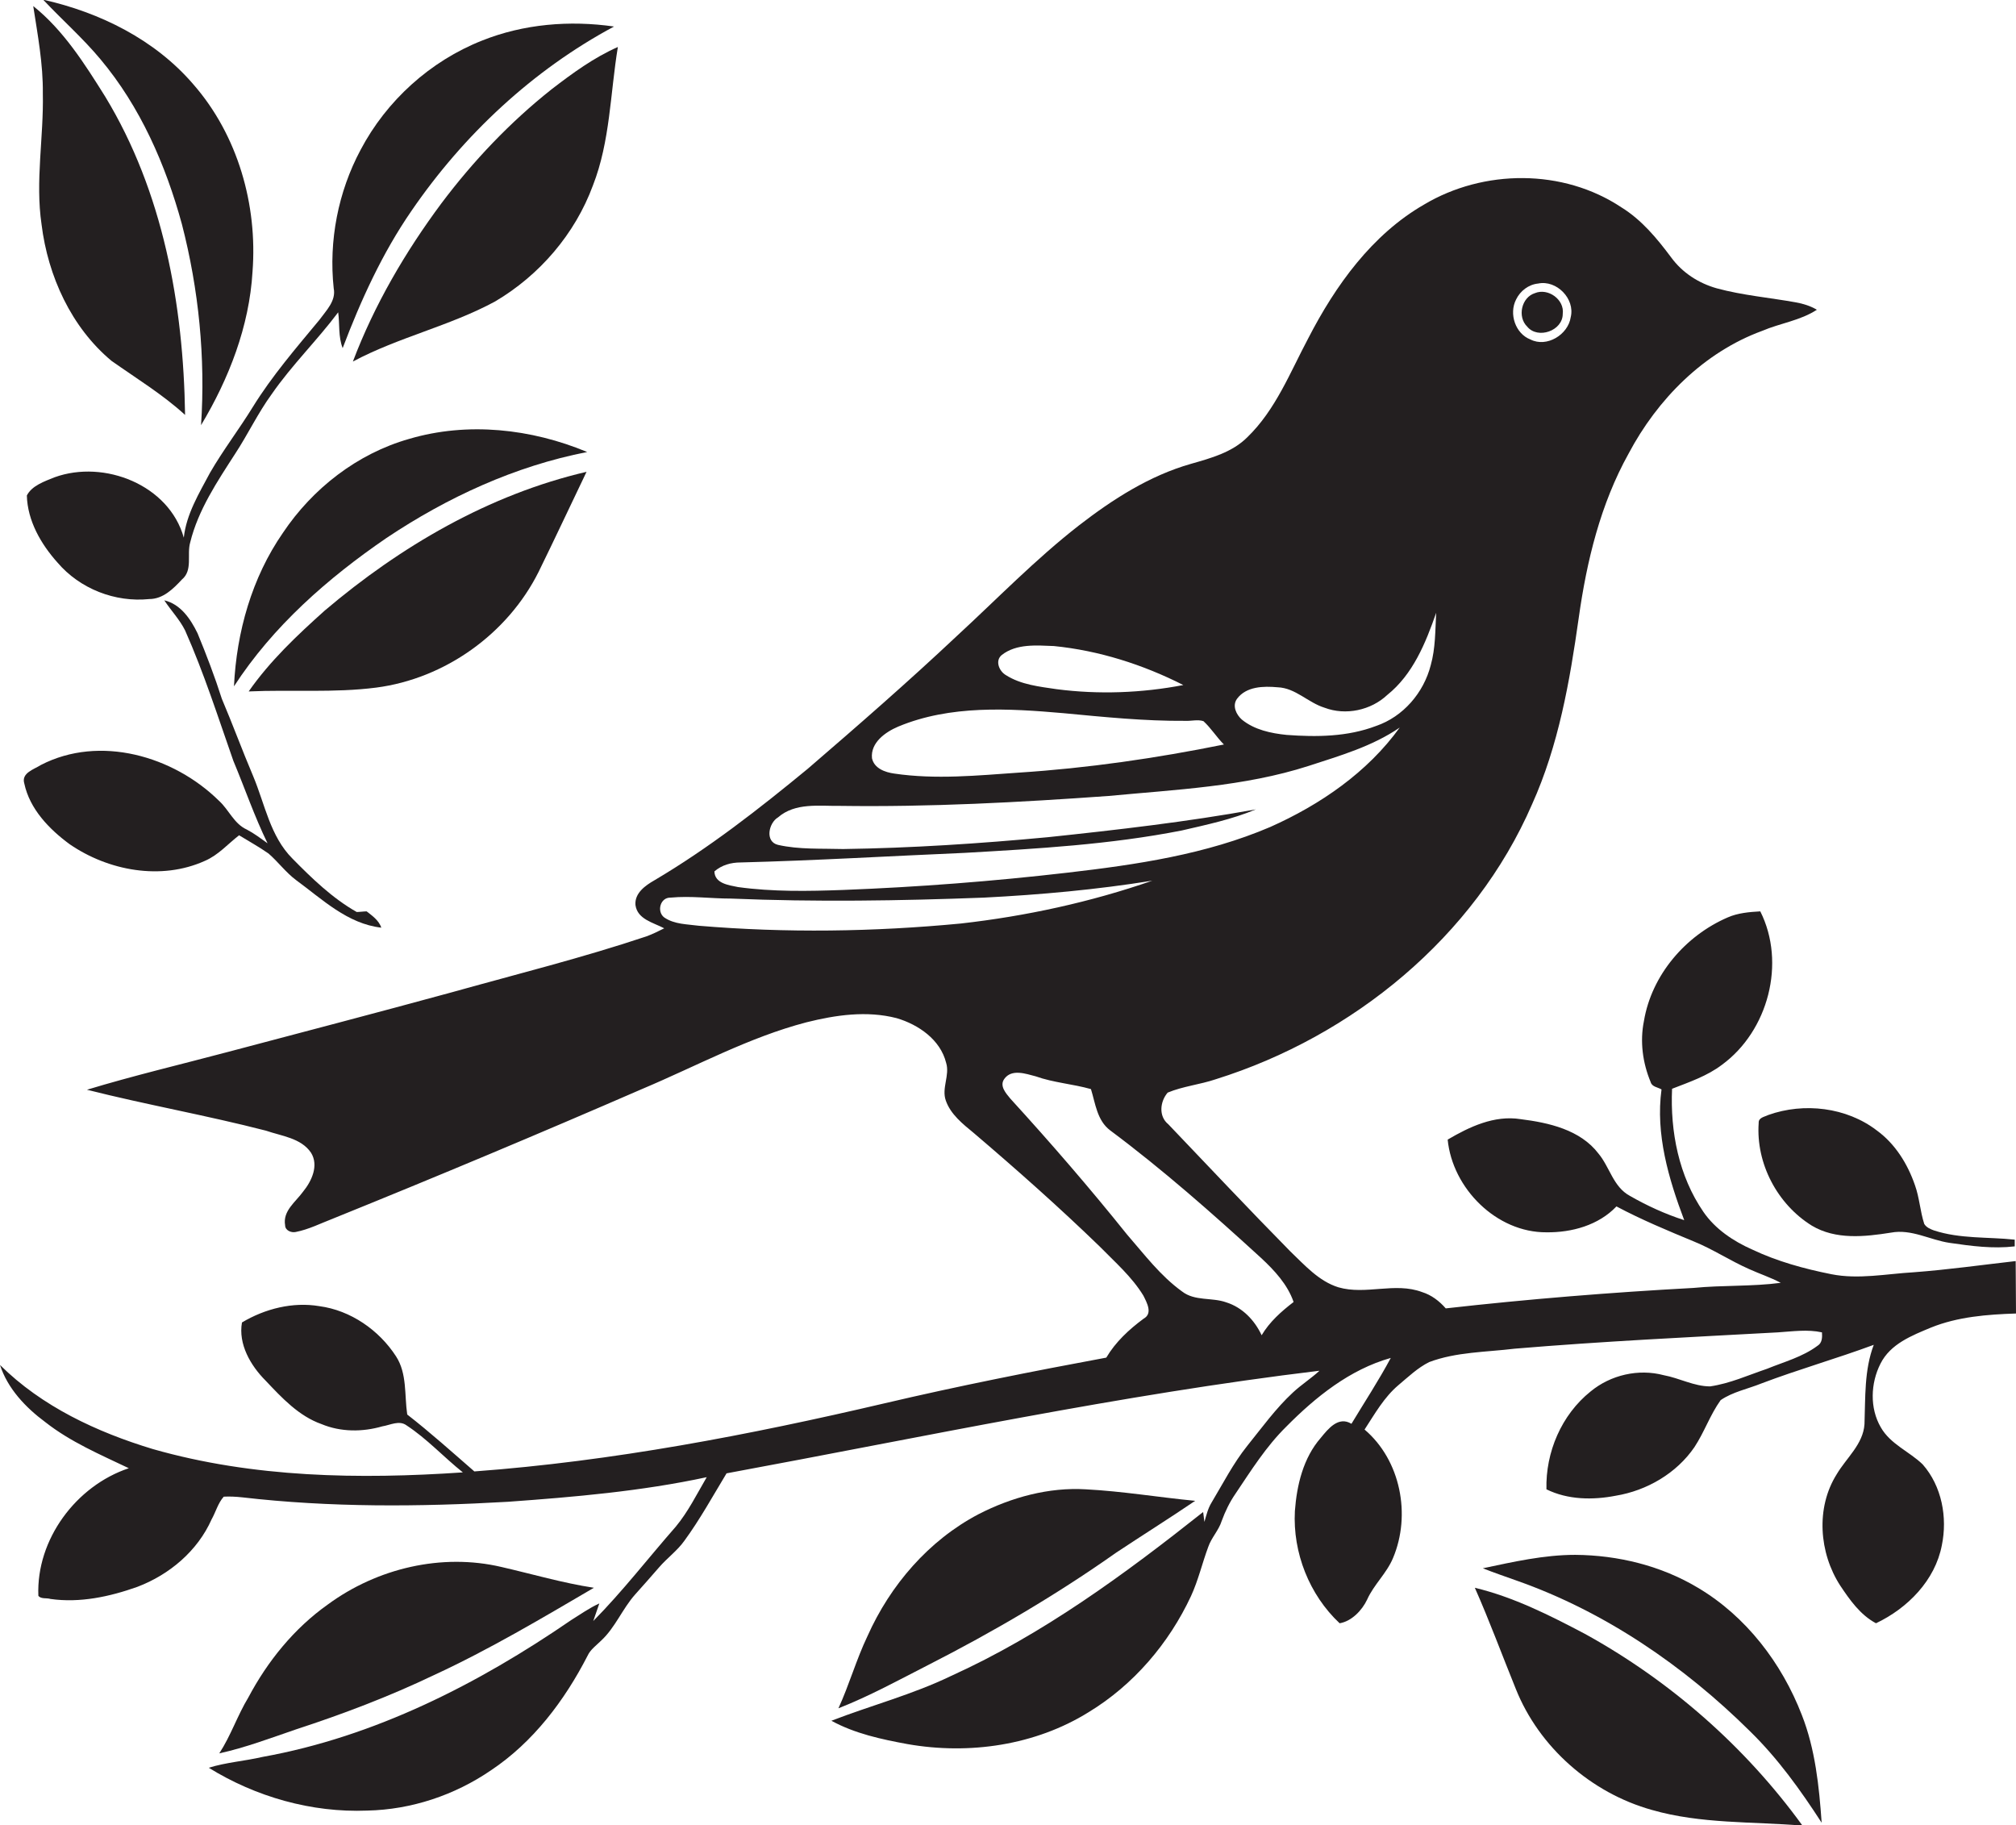
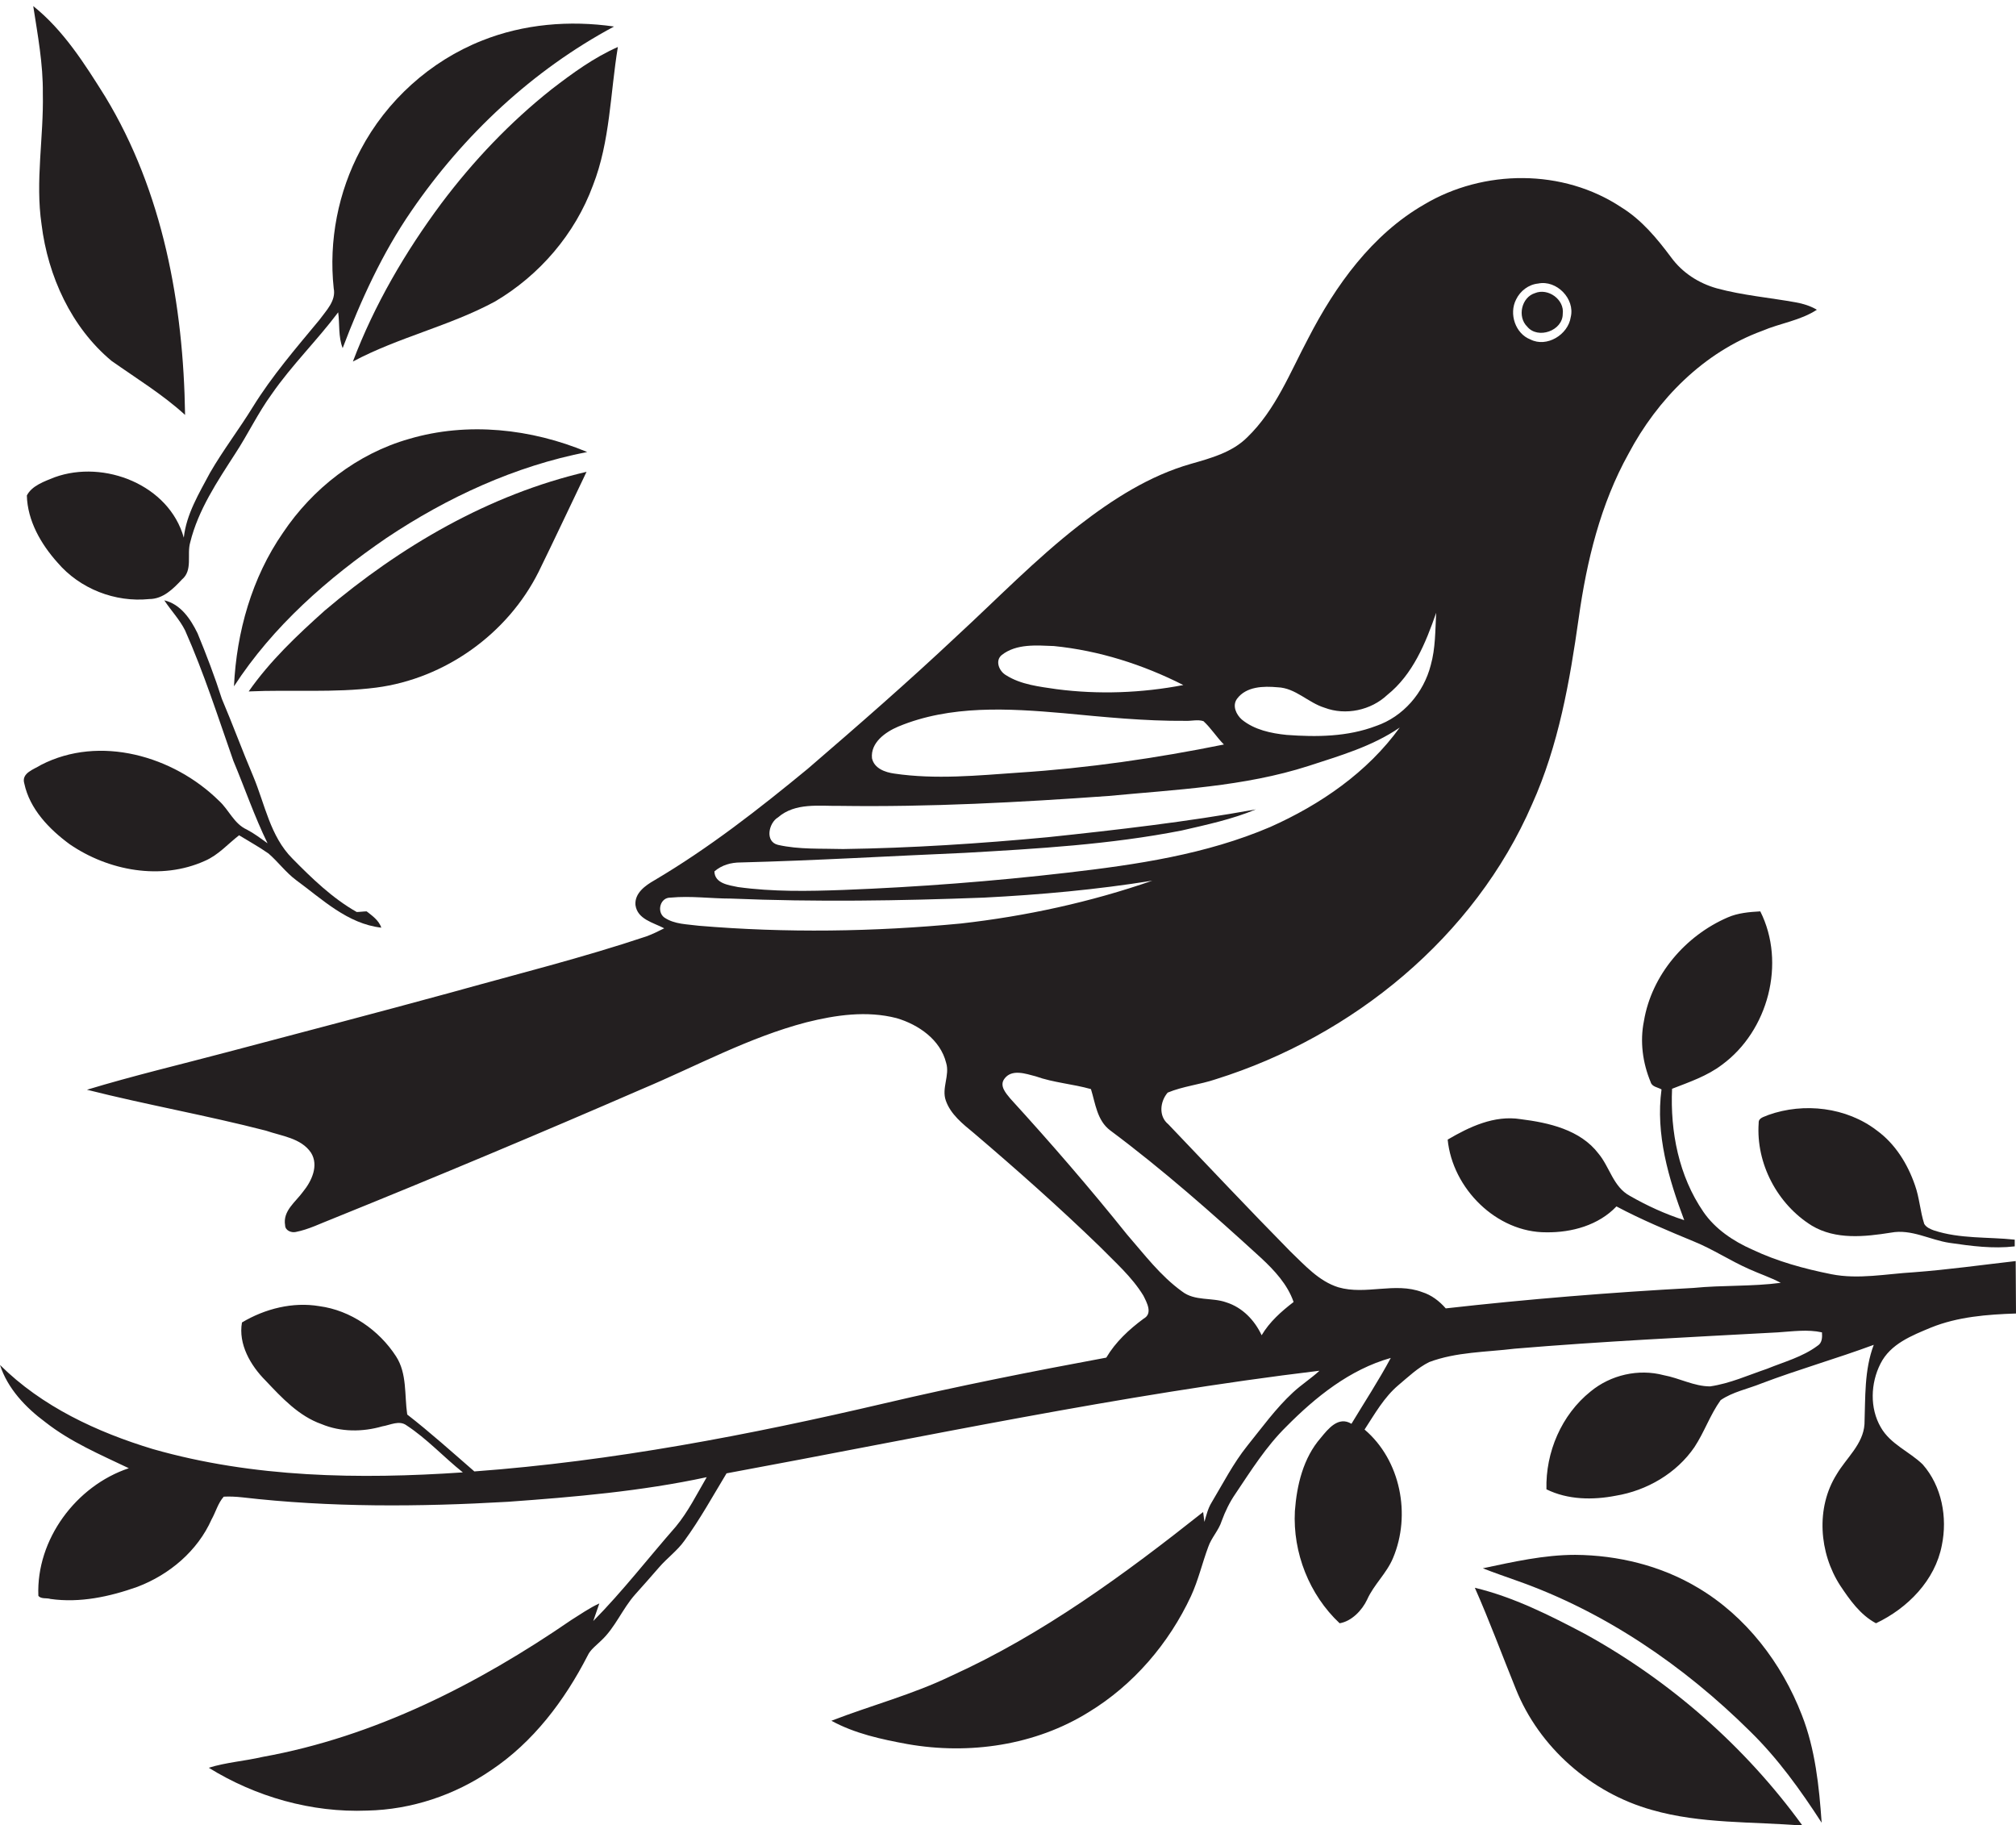
<svg xmlns="http://www.w3.org/2000/svg" version="1.1" id="Layer_1" x="0px" y="0px" viewBox="0 0 630.7 571" style="enable-background:new 0 0 630.7 571;" xml:space="preserve">
  <style type="text/css">
	.st0{fill:#231F20;}
</style>
  <g>
-     <path class="st0" d="M31.4,18.5c12.5,14.9,20.4,33,25.5,51.6c5.3,20.5,7.4,41.8,6,62.9C71.6,118.5,78,102.1,79,85   c1.6-20.9-4.6-42.7-18.5-58.6c-12-14-29.2-22.5-47-26.5C19.4,6.2,25.9,11.9,31.4,18.5z" />
    <path class="st0" d="M13,70.2c2,16.2,9.3,32.2,21.9,42.7c7.8,5.5,16,10.5,23,16.9C57.4,95.3,51,60,32.9,30.2   C26.5,20,19.9,9.5,10.4,1.9c1.4,9.1,3.1,18.1,3,27.3C13.7,42.9,11,56.6,13,70.2z" />
    <path class="st0" d="M46.7,187.4c4.3,0,7.5-3.2,10.2-6.1c3.5-2.9,1.5-7.8,2.6-11.6c2.5-10.2,8.5-19.1,14.1-27.8   c4-6.1,7.1-12.7,11.4-18.6c6.3-9.1,14.2-16.8,20.8-25.6c0.5,3.7,0,7.6,1.4,11.2c5.7-15,12.4-29.7,21.5-42.9   c16.3-23.8,38-44.1,63.4-57.7c-13.9-2-28.3-0.8-41.3,4.4c-16.2,6.4-29.9,18.8-38,34.2c-7,13.1-10,28.4-8.4,43.3   c0.8,3.9-2.4,7-4.5,9.9c-7.3,8.8-14.8,17.5-20.8,27.2c-4.3,7-9.3,13.5-13.4,20.6c-3.4,6.4-7.4,12.9-8.2,20.3   c-4.6-16.5-24.9-24.5-40.4-18.9c-3.2,1.3-7.1,2.6-8.7,5.7c0.2,7.9,4.4,15.2,9.6,21C25,184.2,36,188.5,46.7,187.4z" />
    <path class="st0" d="M193.3,14.7c-7.5,3.3-14.2,8.2-20.7,13.2c-13,10.3-24.5,22.4-34.5,35.7c-11.3,15.2-21,31.8-27.7,49.5   c14.2-7.6,30.3-11.1,44.5-18.8c13.9-8.2,25-21.1,30.6-36.3C190.9,44.2,190.9,29.2,193.3,14.7z" />
    <path class="st0" d="M588.4,446.5c-3.5-6-3.2-13.8-0.1-19.9c3.1-6.2,9.8-8.8,15.8-11.3c8.4-3.4,17.6-4.1,26.6-4.4   c0-5.5-0.1-10.9-0.1-16.4c-10.6,1.2-21.2,2.7-31.9,3.5c-8.6,0.5-17.3,2.3-25.8,0.6c-8.5-1.7-16.9-4-24.7-7.7   c-5.9-2.6-11.6-6.4-15.3-11.8c-7.7-11.2-10.4-25.1-9.8-38.5c5.4-2.1,11-4,15.6-7.5c14.5-10.6,20.1-31.9,12-48   c-3.5,0.2-7,0.5-10.2,1.9c-13.2,5.7-23.8,18-26.2,32.4c-1.3,6.4-0.4,13.1,2.1,19.1c0.4,1.5,2.2,1.6,3.4,2.3   c-1.9,14,2.2,27.9,7.1,40.9c-5.9-1.9-11.6-4.5-17-7.6c-5.2-2.8-6.3-9-9.8-13.2c-5.7-7.5-15.6-9.7-24.4-10.8   c-8.2-1.3-16,2.4-22.8,6.4c1.5,15.3,15.3,29.1,30.9,29c7.9,0.1,16.3-2.2,21.9-8.1c7.9,4.2,16.1,7.6,24.3,11   c5.9,2.4,11.3,6,17.2,8.6c3.3,1.5,6.7,2.6,9.9,4.3c-9,1.2-18.2,0.7-27.3,1.6c-25.9,1.4-51.8,3.5-77.5,6.4c-2-2.3-4.5-4.2-7.4-5.1   c-8.5-3.2-17.6,1-26.2-1.5c-6.1-1.9-10.5-6.9-15-11.2c-12.9-13.1-25.5-26.5-38.2-39.8c-3.1-2.5-2.6-7.1-0.2-9.9   c4.8-2,10.1-2.5,15.1-4.2c42.8-13.4,80.9-44.5,98.9-86c8.3-18.4,11.8-38.5,14.6-58.3c2.5-17.8,6.8-35.6,15.6-51.4   c9-17,23.5-31.7,41.8-38.4c5.6-2.4,11.9-3.2,17.1-6.6c-2-1.2-4.3-1.9-6.5-2.3c-8.3-1.5-16.7-2.2-24.8-4.4   c-5.7-1.6-10.8-4.9-14.3-9.7c-4.4-5.9-9.2-11.7-15.5-15.6c-18.3-12.2-43.2-12-61.8-0.9c-16.3,9.4-27.7,25.3-36.2,41.8   c-5.7,10.7-10.2,22.4-19.1,31c-4.7,4.7-11.3,6.5-17.6,8.3c-13,3.7-24.5,11.1-35.1,19.3C323.9,175,312,187.3,299.3,199   c-15.2,14.3-30.8,27.9-46.6,41.5c-15.3,12.6-30.9,24.8-48,34.9c-2.8,1.6-6.2,4-5.9,7.7c0.6,4.5,5.6,5.5,9,7.3   c-1.8,0.9-3.6,1.8-5.5,2.5c-20,6.7-40.5,11.8-60.9,17.5c-23.4,6.4-46.8,12.5-70.2,18.7c-14.7,3.9-29.5,7.4-44,11.8   c18.6,4.7,37.4,8,56,12.8c4.9,1.7,11,2.3,14.1,6.9c2.5,4,0.2,8.9-2.5,12.2c-2.3,3.2-6.4,6-5.6,10.5c0,1.6,1.9,2.4,3.3,2.1   c4.1-0.8,7.8-2.7,11.7-4.2c32.4-13.1,64.6-26.6,96.6-40.5c17.1-7.2,33.5-16.2,51.5-20.9c9.2-2.3,18.9-3.7,28.2-1.3   c6.8,2,13.7,6.7,15.5,14c1.2,3.9-1.5,7.9-0.1,11.8c1.5,4.3,5.3,7.3,8.7,10.1c13.5,11.5,26.7,23.2,39.4,35.5   c4.8,4.9,10.1,9.5,13.7,15.4c1.1,2.2,3,5.6,0.1,7.2c-4.6,3.4-8.8,7.3-11.7,12.2c-23.2,4.3-46.4,8.9-69.4,14.3   c-42.3,9.9-85,18.1-128.3,21.3c-6.9-6-13.8-12.2-21-17.8c-0.9-6.1,0-12.8-3.5-18.2c-5.3-8.2-14.2-14.4-24-15.7   c-8.3-1.4-17,0.8-24.2,5.1c-1.2,6.8,2.7,13.5,7.4,18.2c5.1,5.4,10.4,11.1,17.5,13.6c6,2.5,12.8,2.5,19,0.7c2.5-0.4,5.3-2,7.6-0.3   c6.4,4.2,11.6,9.9,17.6,14.7c-32.4,2.2-65.5,1.7-97-7.3C30.3,448,13.1,440,0,427c2.4,7.4,8,13.3,14.2,17.9   c7.9,6.2,17.1,10.1,26.1,14.4c-16.5,5.5-29,22.3-28.3,39.9c0.8,1.1,2.6,0.6,3.8,1c9.2,1.3,18.5-0.7,27.2-3.8   c10-3.8,18.8-11.2,23.2-21.1c1.3-2.3,2-5.1,3.8-7.1c1.9-0.1,3.8,0,5.7,0.2c27.6,3.2,55.5,3,83.2,1.4c20.8-1.5,41.8-3.3,62.2-7.7   c-3.1,5.3-5.8,10.8-9.7,15.5c-8.6,9.8-16.6,20.2-25.8,29.5c0.6-1.8,1.3-3.7,1.9-5.5c-3.1,1.4-5.9,3.4-8.8,5.2   c-29.1,20-61.5,36.5-96.5,42.8c-5.6,1.3-11.4,1.7-16.9,3.4c14.7,9.1,32.2,14.1,49.6,13.4c13.8-0.3,27.3-4.8,38.7-12.6   c13.2-8.8,23-21.8,30.2-35.8c0.9-2,2.8-3.3,4.3-4.8c4.4-4.1,6.6-9.9,10.6-14.4c2.5-2.8,5-5.6,7.5-8.5s5.7-5.2,7.9-8.3   c4.9-6.7,8.9-14,13.2-21.1c61.7-11.4,123.2-24.6,185.5-32.1c-2.6,2.4-5.6,4.3-8.3,6.8c-5.4,5-9.7,11-14.3,16.7   c-4.4,5.5-7.6,11.8-11.2,17.8c-1.1,1.8-1.6,3.9-2.2,6c-0.1-0.8-0.3-2.3-0.4-3.1c-24.6,19.5-50.2,38.3-78.9,51.3   c-12,5.8-25,9.2-37.4,14c7.3,4,15.6,5.8,23.8,7.3c19.3,3.4,40,0.4,56.7-10c14-8.5,25.1-21.5,32-36.3c2.3-5,3.5-10.3,5.4-15.4   c1-2.9,3.3-5.2,4.2-8.1c1.1-3,2.5-5.9,4.3-8.5c4.9-7.3,9.6-14.8,15.9-21c9.2-9.3,19.9-17.9,32.7-21.5c-3.8,7.1-8.2,13.8-12.3,20.6   c-4.1-2.5-7.3,1.6-9.6,4.4c-5.5,6.3-7.5,14.8-8.1,22.9c-0.7,13,4.5,26.2,14,35.1c3.7-0.6,7-4,8.6-7.4c2.1-4.7,6.1-8.2,8.1-13   c5.7-13.5,2.4-30.6-8.9-40.2c3.2-4.9,6.1-10.1,10.6-13.9c3.1-2.6,6-5.4,9.6-7.2c8.5-3.2,17.8-3.1,26.8-4.2   c27.4-2.3,54.8-3.6,82.3-5.1c4.6-0.3,9.3-1,13.8,0c0.1,1.5,0.1,3.3-1.4,4.2c-4.7,3.5-10.4,5-15.8,7.2c-5.9,2-11.6,4.6-17.8,5.5   c-5,0-9.6-2.6-14.5-3.5c-7.9-2.1-16.6-0.1-22.9,5.1c-9.1,7.3-14.1,19-13.8,30.6c6.7,3.3,14.5,3.4,21.7,2c9.7-1.6,19-7,24.6-15.2   c3.1-4.7,4.9-10.1,8.2-14.7c3.8-2.6,8.5-3.5,12.7-5.2c11.6-4.4,23.6-7.8,35.2-12.1c-3,7.9-2.6,16.5-2.9,24.8   c-0.4,6.3-5.7,10.6-8.7,15.7c-6.6,10.5-5.5,24.6,1.1,34.8c3,4.5,6.3,9.2,11.2,11.8c9.9-4.7,18.5-13.4,20.6-24.4   c1.8-8.7,0-18.5-6-25.3C597.4,454.1,591.4,451.8,588.4,446.5z M474.3,93.7c1.3-2.7,3.9-4.7,6.9-5c5.8-1.2,11.6,4.8,10.2,10.5   c-0.8,5.5-7.5,9.6-12.6,7C474.1,104.4,472,98.2,474.3,93.7z M387,218.6c2.9-3.9,8.3-4,12.7-3.6c5.6,0.2,9.5,4.8,14.7,6.4   c6.6,2.5,14.5,0.8,19.6-4c8-6.4,12-16.2,15.3-25.7c-0.3,5.5-0.2,11.1-1.7,16.4c-2.2,8.6-8.6,16.1-17.1,19c-8.9,3.4-18.6,3.5-28,2.8   c-4.9-0.5-10.1-1.6-14-4.8C386.8,223.6,385.4,220.8,387,218.6z M313.4,204.9c4.6-3.6,10.9-3,16.3-2.8c14.1,1.4,27.9,5.8,40.5,12.2   c-13,2.5-26.5,3-39.6,1.3c-5.4-0.8-11.2-1.4-15.9-4.4C312.6,210,311.2,206.7,313.4,204.9z M281,227.3c16.3-6.8,34.5-5.7,51.7-4.2   c12.7,1.2,25.4,2.5,38.1,2.4c1.9,0.1,3.9-0.5,5.7,0.1c2.4,2.2,4.1,5,6.4,7.3c-21.2,4.3-42.6,7.4-64.2,8.8   c-12.9,0.9-26,2.2-38.9,0.3c-2.9-0.4-6.3-1.6-7-4.8C272.3,232.3,277,229,281,227.3z M231.7,269.8c23.4-0.6,46.7-2,70.1-3   c22.7-1.3,45.5-2.6,67.9-7c7.8-1.8,15.8-3.5,23.2-6.6c-21.6,3.9-43.3,6.4-65.1,8.7c-21.3,2-42.7,3.4-64,3.7   c-6.8-0.2-13.8,0.2-20.4-1.3c-4.2-1-2.9-6.9,0-8.6c5.4-4.7,12.9-3.5,19.4-3.6c28,0.4,56.1-1.1,84-3.1c21-2,42.4-2.9,62.6-9.4   c9.8-3.2,19.9-6.1,28.5-12c-10.1,14-24.8,24.1-40.5,31.1c-20.1,8.6-41.9,11.8-63.5,14.3c-23.3,2.7-46.7,4.5-70.1,5.4   c-11,0.4-22,0.6-32.9-0.9c-2.9-0.6-7.3-1.1-7.4-4.9C225.8,270.6,228.7,269.8,231.7,269.8z M300.6,288.9c-27.2,2.6-54.7,3-82,0.7   c-3.6-0.5-7.6-0.4-10.8-2.6c-2.4-1.8-1.3-6.3,2-6.2c6.3-0.6,12.6,0.3,18.9,0.3c26.4,1.1,52.8,0.7,79.1-0.3   c17.7-0.9,35.3-2.5,52.7-5.3C341.2,282.2,321,286.6,300.6,288.9z M394.7,417.7c-2.2-4.7-6-8.7-11.1-10.3c-4.5-1.6-9.8-0.3-13.8-3.4   c-6.8-4.9-11.8-11.6-17.2-17.8c-11.7-14.6-23.9-28.7-36.5-42.5c-1.4-1.7-3.5-4-1.9-6.2c2.3-3.2,6.7-1.6,9.8-0.8   c5.6,2,11.7,2.4,17.3,4c1.4,4.5,1.9,9.8,6,12.9c16.5,12.3,32,26,47.2,39.9c4.2,3.9,8.3,8.3,10.2,13.8   C400.8,410.3,397.2,413.5,394.7,417.7z" />
    <path class="st0" d="M488.9,98.2c0.6-4.5-4.6-8.2-8.7-6.5c-4.2,1.3-5.6,7.4-2.4,10.5C481.1,106.2,488.9,103.5,488.9,98.2z" />
    <path class="st0" d="M128,137.3c-16.2,4.6-30.2,15.5-39.5,29.4c-9.7,14-14.5,31-15.3,48c12.2-18.8,29.3-33.8,47.7-46.4   c19-12.7,40.2-22.5,62.8-26.9C166.2,134.1,146.3,131.9,128,137.3z" />
    <path class="st0" d="M77.8,216.3c13.3-0.6,26.7,0.5,39.9-1.2c21.5-2.8,41.1-16.8,50.8-36.2c5.1-10.4,10-20.9,15-31.3   c-30.5,7.1-58.2,23.3-81.9,43.4C93,198.7,84.5,206.7,77.8,216.3z" />
    <path class="st0" d="M21.8,264.1c12.1,8.3,28.6,11.4,42.3,5.2c4.2-1.8,7.2-5.3,10.7-8c3.1,1.9,6.2,3.6,9.2,5.7   c3,2.6,5.4,5.9,8.6,8.3c8.2,6,16.1,13.7,26.7,14.9c-0.8-2.3-2.8-3.7-4.6-5.1c-0.8,0-2.3,0.2-3.1,0.2c-7.6-4.3-14-10.5-20.1-16.7   c-7-7-8.6-17-12.3-25.8c-3.4-8-6.4-16.2-9.8-24.2c-2.2-6.9-4.8-13.7-7.6-20.5c-2.2-4.5-5.3-9.1-10.4-10.3c2.1,3.2,4.8,6,6.5,9.4   c5.9,13.3,10.3,27.1,15.1,40.8c3.6,8.6,6.6,17.4,10.7,25.8c-2.1-1.5-4.2-3.1-6.5-4.3c-4-1.8-5.6-6.2-8.7-9   c-14.2-14-37.3-20.7-55.7-11.2c-2.2,1.4-6.2,2.5-5.2,5.8C9.3,253.1,15.4,259.4,21.8,264.1z" />
    <path class="st0" d="M553.2,348.8c-1.2,0.6-3.1,0.8-3,2.5c-0.9,12.6,5.8,25.4,16.6,32.1c7.5,4.5,16.6,3.5,24.8,2.2   c6.4-1.2,12.2,2.3,18.3,3.2c6.8,1,13.6,1.9,20.4,1.1c0-0.5,0-1.6,0-2.1c-8.4-0.9-17.1-0.2-25.3-2.9c-1.1-0.4-2.3-0.9-3-2   c-1.3-4-1.5-8.2-2.9-12.1c-2.3-6.7-6.2-13-12-17.2C577.7,346.4,564.4,344.8,553.2,348.8z" />
-     <path class="st0" d="M373.9,469.5c-11.4-1.1-22.7-3-34.2-3.6c-11.6-0.7-23.3,2.5-33.6,7.8c-15.6,8.2-27.6,22.2-34.7,38.1   c-3.5,7.3-5.7,15.2-9.1,22.6c9.7-3.8,18.8-8.8,28-13.5c20.4-10.4,40.2-22,58.9-35.2C357.5,480.2,365.8,475,373.9,469.5z" />
    <path class="st0" d="M531.2,496.7c-11.5-6.9-25-10.2-38.4-10.3c-9.8,0-19.4,2.2-28.9,4.2c3.5,1.4,7.1,2.6,10.7,3.9   c27.5,9.7,52.2,26.6,72.9,47.1c8.7,8.5,15.8,18.4,22.4,28.6c-0.8-11.4-2-23-6.2-33.7C557.4,520.2,546.2,505.6,531.2,496.7z" />
-     <path class="st0" d="M135.8,524c17.3-8,33.6-17.7,50-27.3c-9.8-1.5-19.3-4.3-28.9-6.5c-18.7-4.4-38.9,0.4-54.3,11.7   C92,509.4,83.7,519.7,77.7,531c-3.4,5.6-5.5,12-9.1,17.5c8.2-1.8,16.1-4.8,24-7.5C107.3,536.2,121.8,530.7,135.8,524z" />
    <path class="st0" d="M495.8,511.1c-11-5.8-22.3-11.5-34.4-14.4c4.6,10.4,8.5,21,12.8,31.6c7.3,18.3,23.6,32.6,42.6,37.9   c15.3,4.4,31.4,3.6,47.1,4.9C546,546.4,522.5,525.8,495.8,511.1z" />
  </g>
</svg>